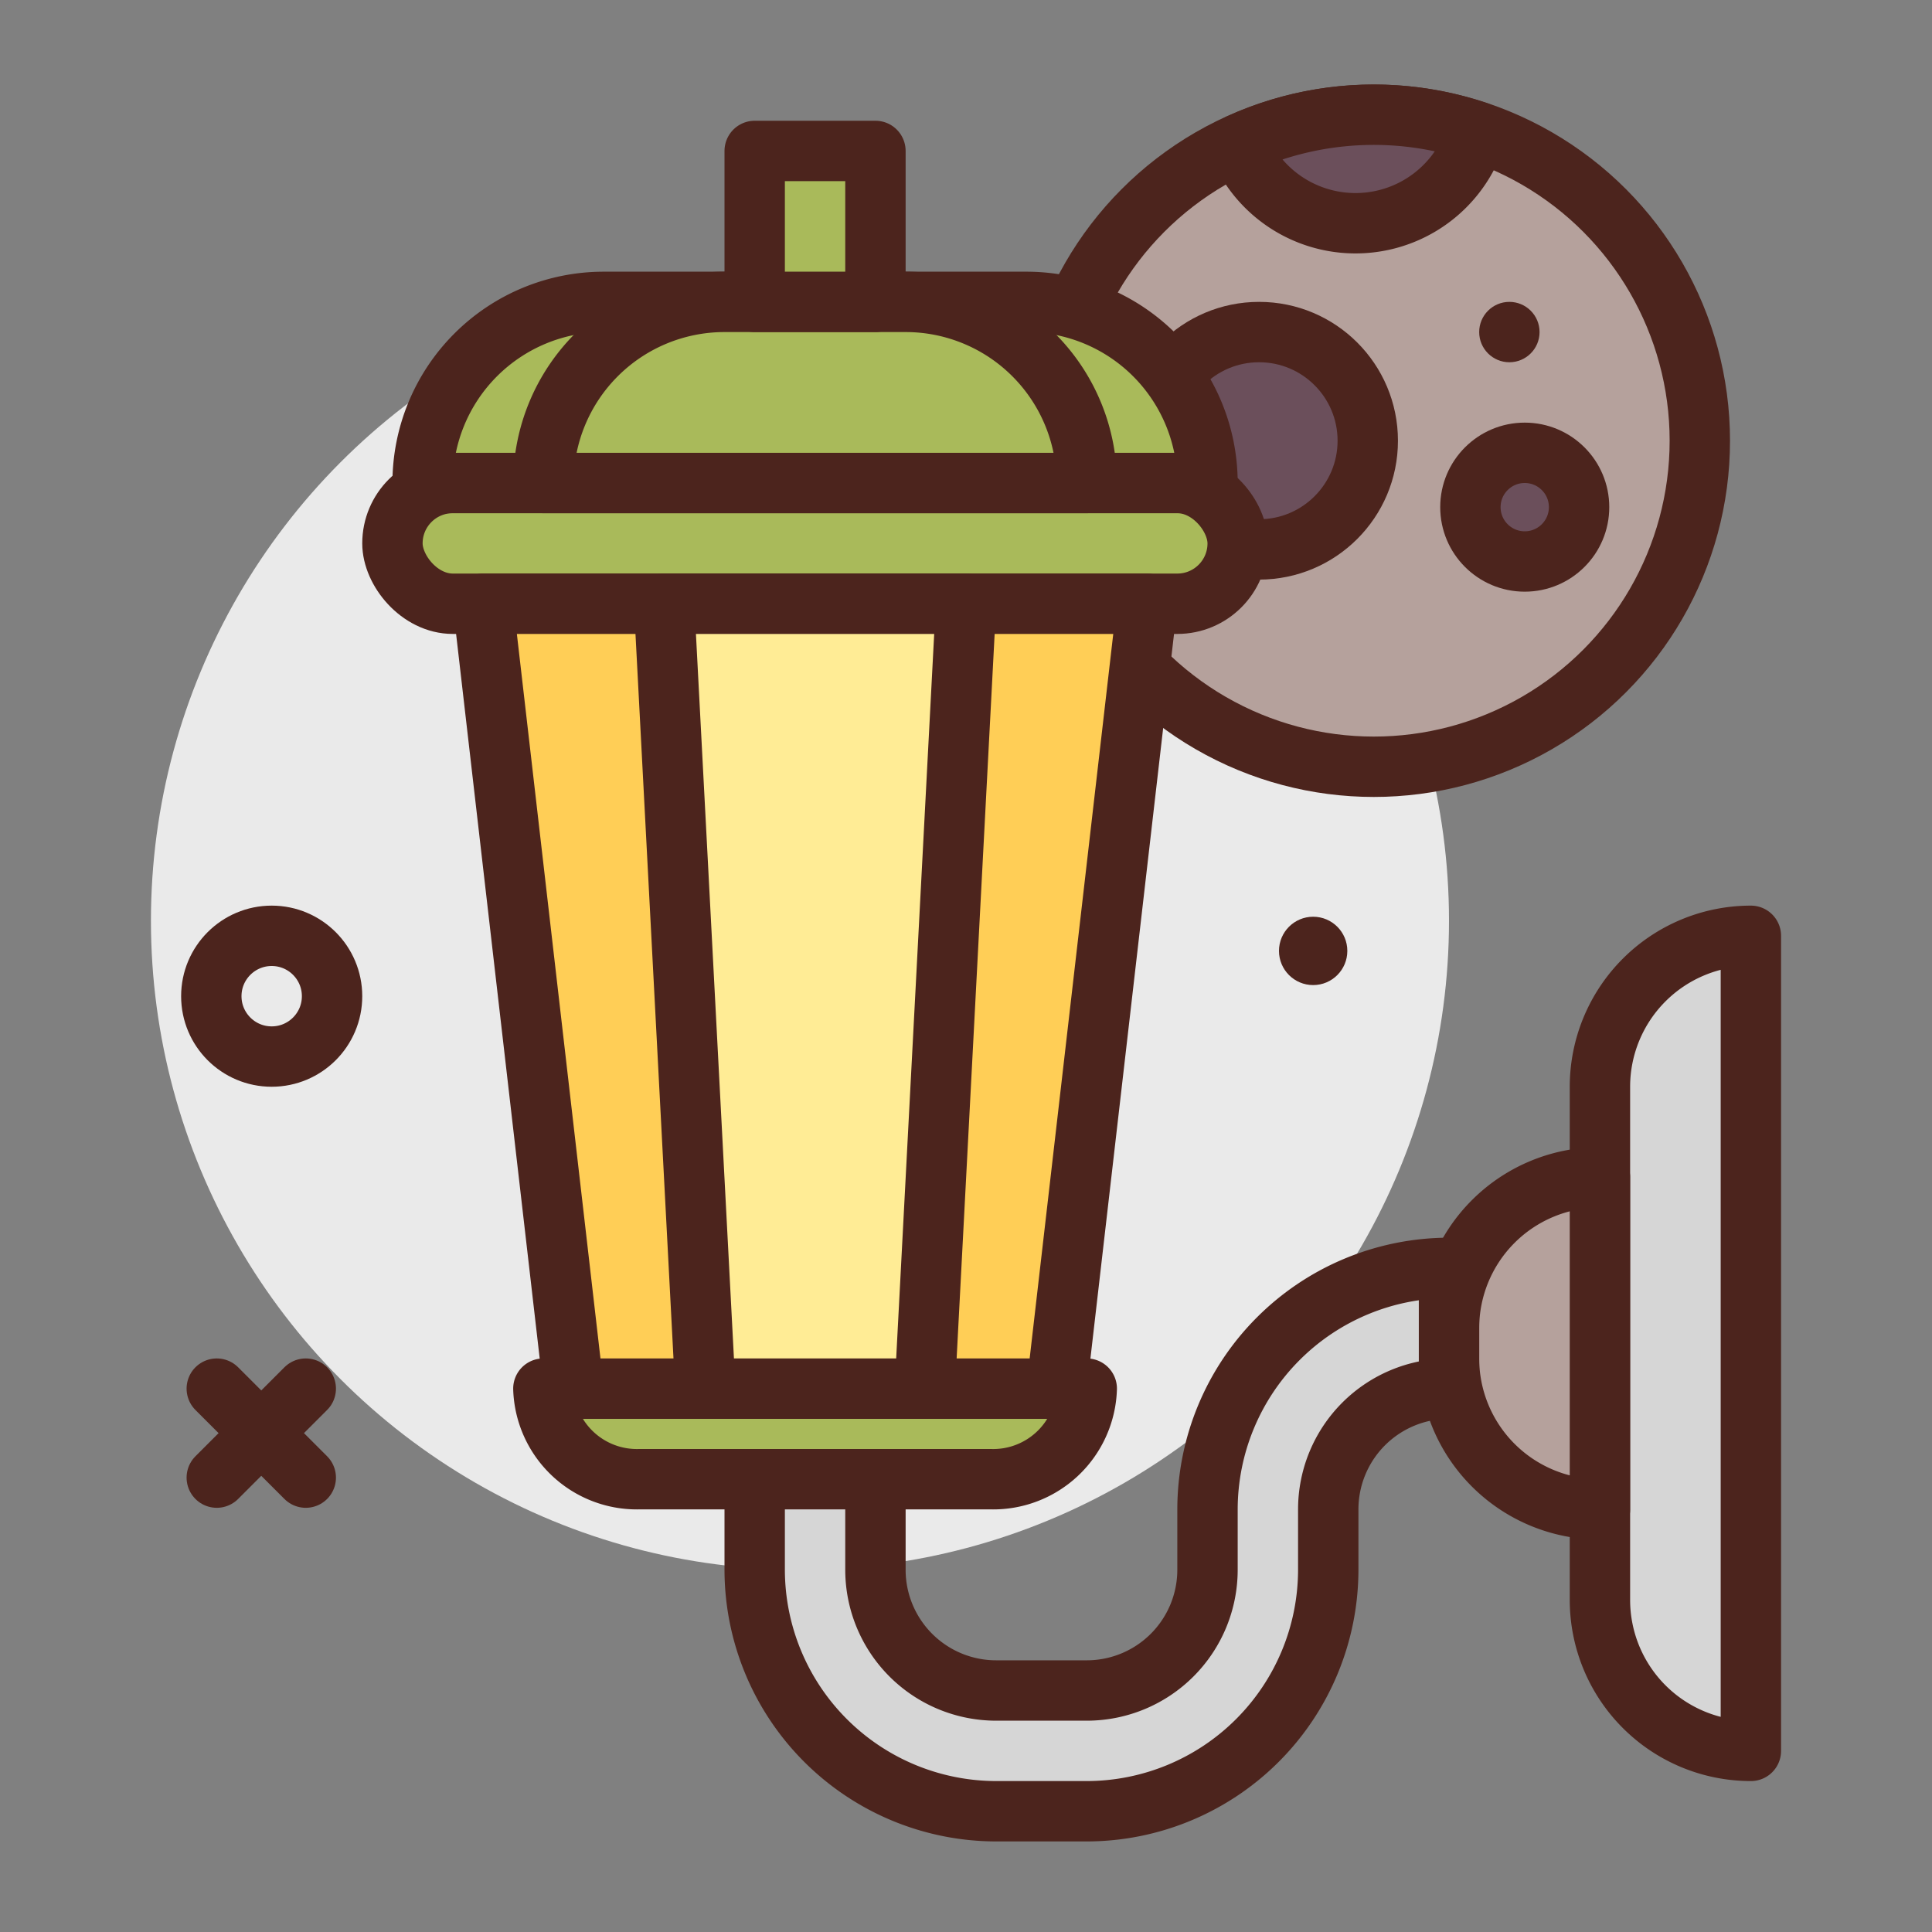
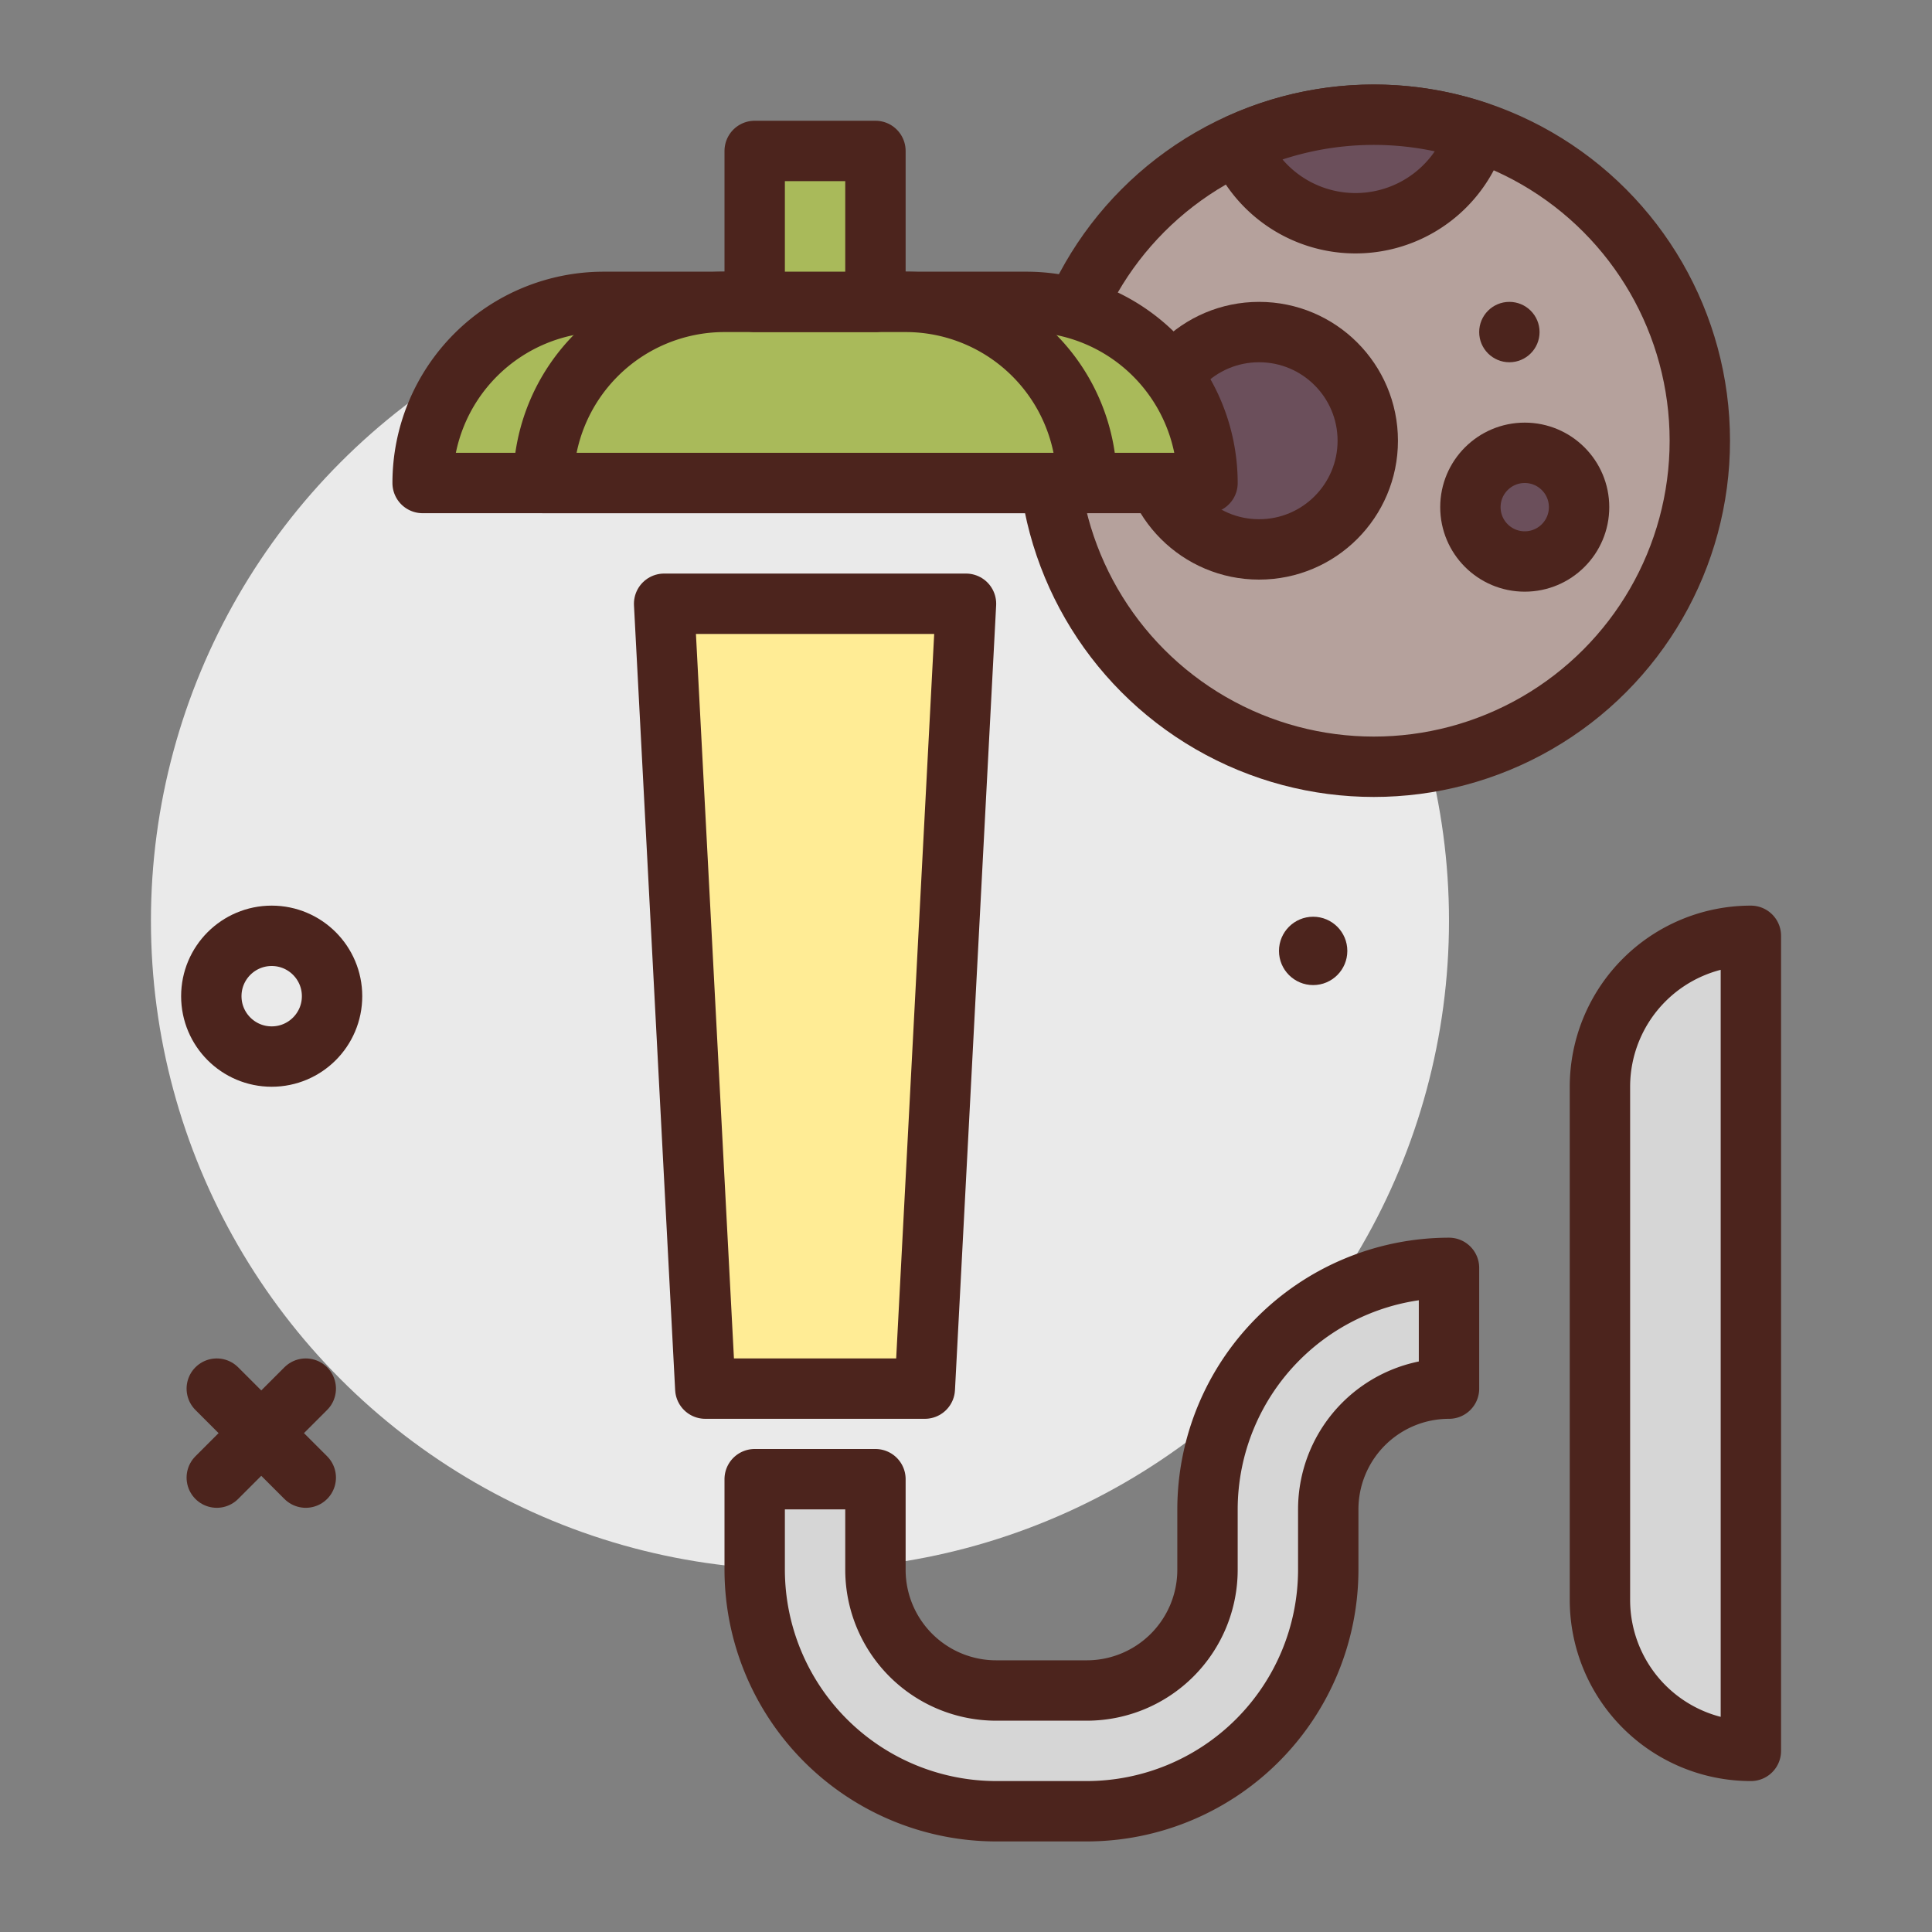
<svg xmlns="http://www.w3.org/2000/svg" width="800px" height="800px" viewBox="0 0 64 64">
  <rect x="0" y="0" width="64" height="64" fill="#808080" stroke="none" />
  <title>lantern-night</title>
  <g id="lantern-night">
    <circle cx="26.5" cy="30.5" r="21.5" style="fill:#eaeaea" />
    <circle cx="9" cy="33" r="2" style="fill:none;stroke:#4c241d;stroke-linecap:round;stroke-linejoin:round;stroke-width:2px" />
    <line x1="10.129" y1="46" x2="7.181" y2="48.948" style="fill:none;stroke:#4c241d;stroke-linecap:round;stroke-linejoin:round;stroke-width:2px" />
    <line x1="7.181" y1="46" x2="10.129" y2="48.948" style="fill:none;stroke:#4c241d;stroke-linecap:round;stroke-linejoin:round;stroke-width:2px" />
    <circle cx="43.5" cy="31.5" r="1.132" style="fill:#4c241d" />
-     <path d="M36,46H18a3.1,3.1,0,0,0,3.187,3H32.813A3.1,3.1,0,0,0,36,46Z" style="fill:#a9ba5a;stroke:#4c241d;stroke-linecap:round;stroke-linejoin:round;stroke-width:2px" />
    <circle cx="45.509" cy="14.6" r="10.8" style="fill:#b5a19c;stroke:#4c241d;stroke-linecap:round;stroke-linejoin:round;stroke-width:2px" />
    <circle cx="41.709" cy="14.6" r="3.6" style="fill:#6b4f5b;stroke:#4c241d;stroke-linecap:round;stroke-linejoin:round;stroke-width:2px" />
    <circle cx="50.509" cy="16.8" r="1.8" style="fill:#6b4f5b;stroke:#4c241d;stroke-linecap:round;stroke-linejoin:round;stroke-width:2px" />
    <path d="M48.926,4.361a10.7,10.7,0,0,0-7.9.423,4.184,4.184,0,0,0,7.9-.423Z" style="fill:#6b4f5b;stroke:#4c241d;stroke-linecap:round;stroke-linejoin:round;stroke-width:2px" />
    <circle cx="50" cy="11" r="1" style="fill:#4c241d" />
    <path d="M58,31h0a0,0,0,0,1,0,0V58a0,0,0,0,1,0,0h0a5,5,0,0,1-5-5V36A5,5,0,0,1,58,31Z" style="fill:#d6d6d6;stroke:#4c241d;stroke-linecap:round;stroke-linejoin:round;stroke-width:2px" />
-     <path d="M53,39h0a0,0,0,0,1,0,0V50a0,0,0,0,1,0,0h0a5,5,0,0,1-5-5V44A5,5,0,0,1,53,39Z" style="fill:#b5a19c;stroke:#4c241d;stroke-linecap:round;stroke-linejoin:round;stroke-width:2px" />
    <path d="M36,60H33a8.009,8.009,0,0,1-8-8V49h4v3a4,4,0,0,0,4,4h3a4,4,0,0,0,4-4V50a8.009,8.009,0,0,1,8-8v4a4,4,0,0,0-4,4v2A8.009,8.009,0,0,1,36,60Z" style="fill:#d6d6d6;stroke:#4c241d;stroke-linecap:round;stroke-linejoin:round;stroke-width:2px" />
-     <rect x="13" y="16" width="28" height="4" rx="2" ry="2" style="fill:#a9ba5a;stroke:#4c241d;stroke-linecap:round;stroke-linejoin:round;stroke-width:2px" />
    <path d="M20,10H34a6,6,0,0,1,6,6v0a0,0,0,0,1,0,0H14a0,0,0,0,1,0,0v0A6,6,0,0,1,20,10Z" style="fill:#a9ba5a;stroke:#4c241d;stroke-linecap:round;stroke-linejoin:round;stroke-width:2px" />
    <path d="M24,10h6a6,6,0,0,1,6,6v0a0,0,0,0,1,0,0H18a0,0,0,0,1,0,0v0A6,6,0,0,1,24,10Z" style="fill:#a9ba5a;stroke:#4c241d;stroke-linecap:round;stroke-linejoin:round;stroke-width:2px" />
    <rect x="25" y="5" width="4" height="5" style="fill:#a9ba5a;stroke:#4c241d;stroke-linecap:round;stroke-linejoin:round;stroke-width:2px" />
-     <polygon points="35 46 19 46 16 20 38 20 35 46" style="fill:#ffce56;stroke:#4c241d;stroke-linecap:round;stroke-linejoin:round;stroke-width:2px" />
    <polygon points="30.636 46 23.364 46 22 20 32 20 30.636 46" style="fill:#ffec95;stroke:#4c241d;stroke-linecap:round;stroke-linejoin:round;stroke-width:2px" />
  </g>
</svg>